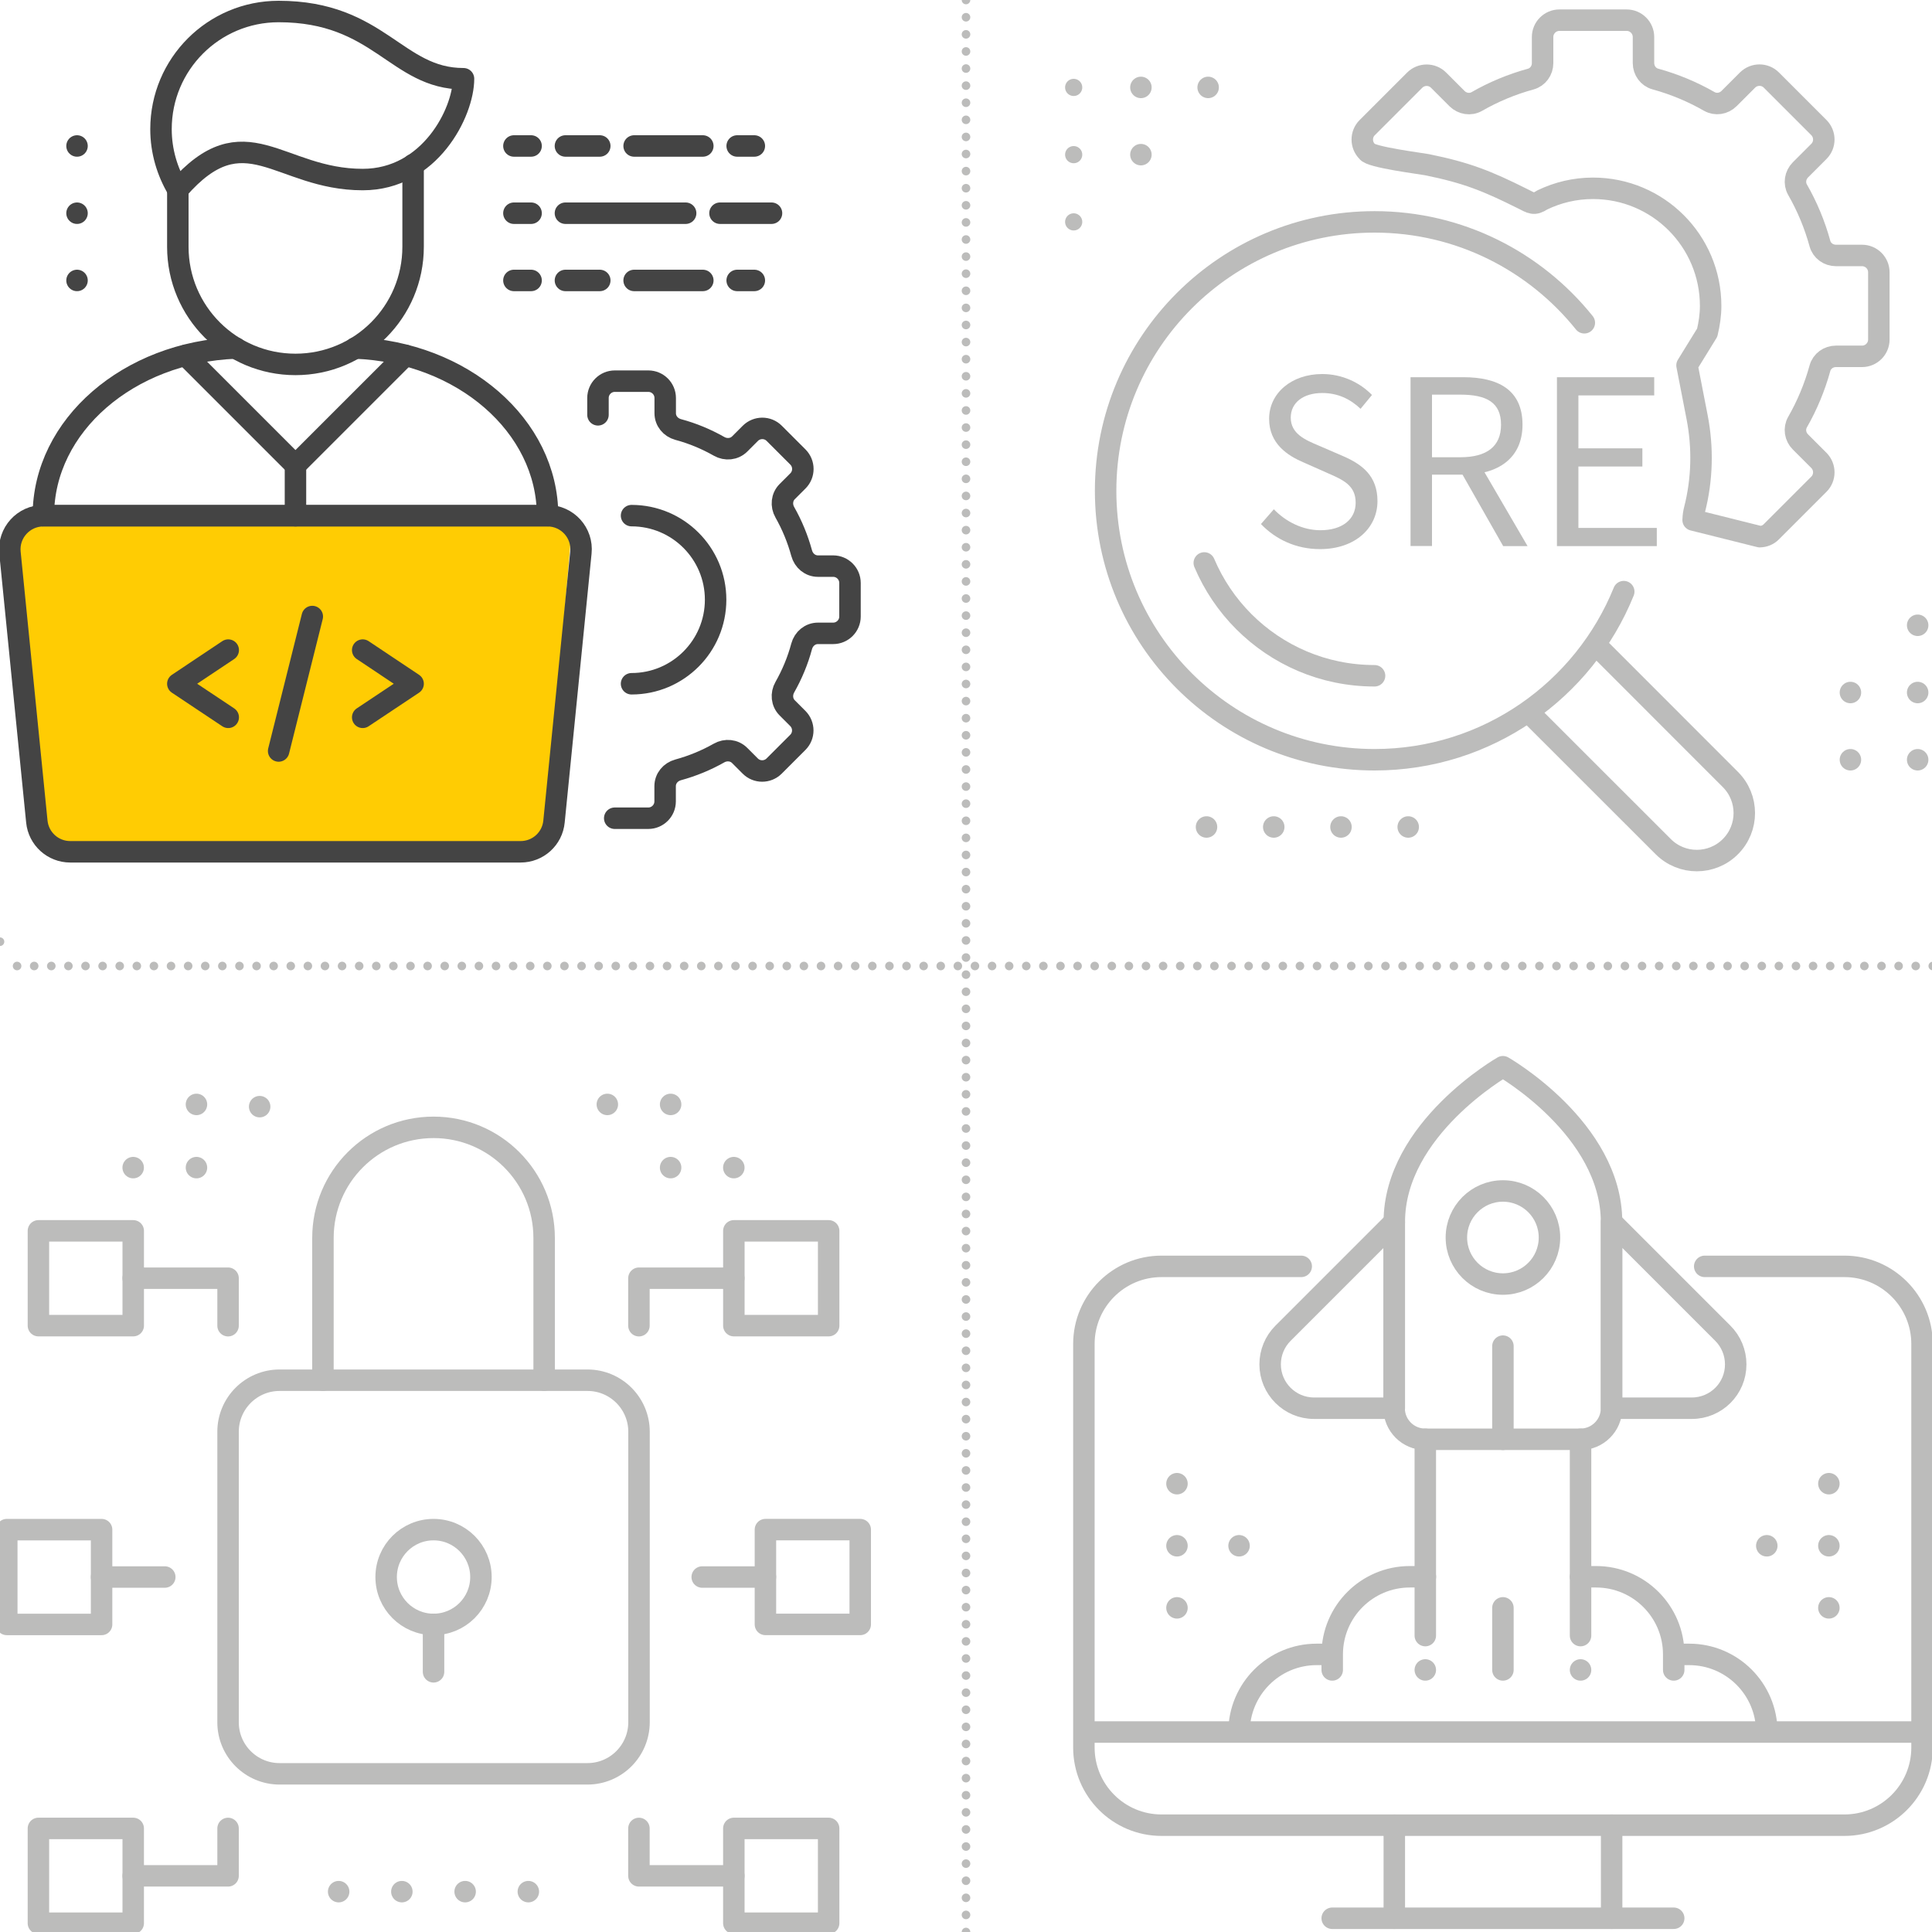
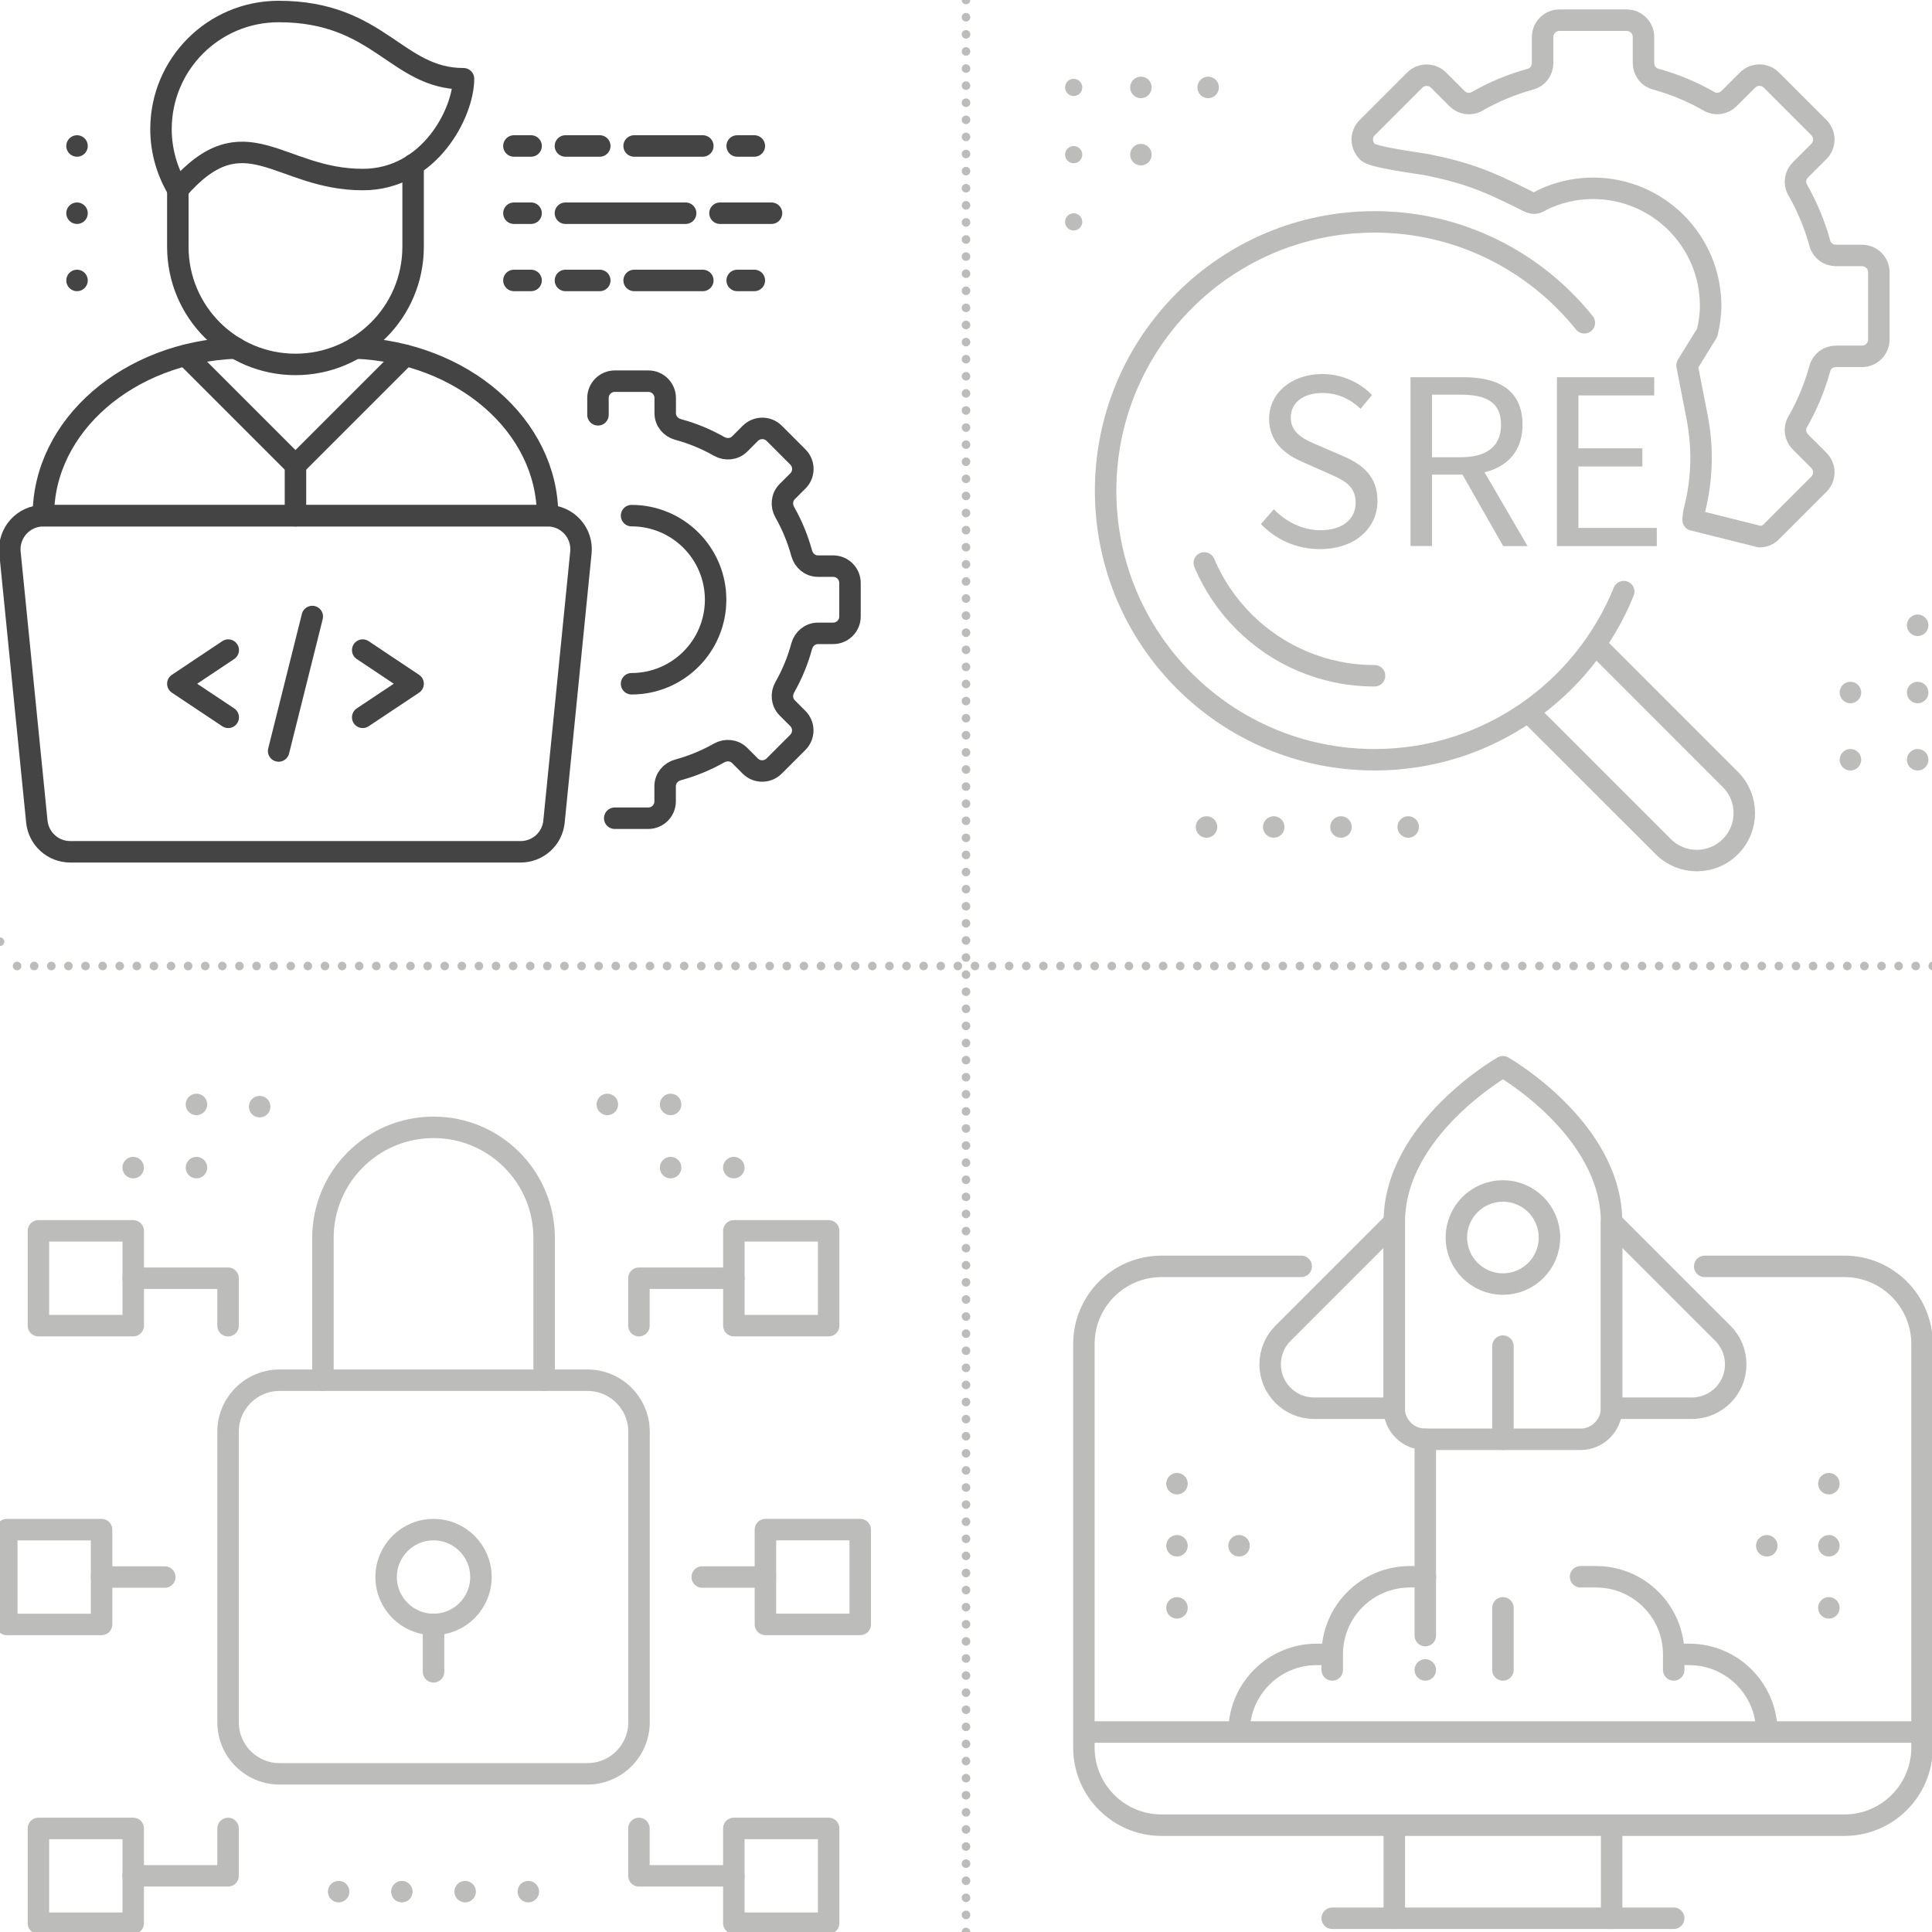
<svg xmlns="http://www.w3.org/2000/svg" version="1.1" id="Ebene_1" x="0px" y="0px" width="225px" height="225px" viewBox="0 0 225 225" style="enable-background:new 0 0 225 225;" xml:space="preserve">
  <style type="text/css">
	.st0{fill:#FFCC03;}
	.st1{fill:none;stroke:#444444;stroke-width:2.5;stroke-linecap:round;stroke-linejoin:round;}
	.st2{fill:none;stroke:#444444;stroke-width:2.5;stroke-linecap:round;stroke-linejoin:round;stroke-dasharray:2,4,4,4,8,4;}
	.st3{fill:none;stroke:#444444;stroke-width:2.5;stroke-linecap:round;stroke-linejoin:round;stroke-dasharray:2,4,14,4,6,4;}
	.st4{fill:none;stroke:#BCBCBB;stroke-width:2.5;stroke-linecap:round;stroke-linejoin:round;}
	.st5{fill:none;stroke:#BCBCBB;stroke-width:2.5;stroke-linejoin:round;}
	.st6{fill:none;stroke:#BCBCBB;stroke-width:2.5;stroke-linecap:round;stroke-linejoin:round;stroke-dasharray:0,4,100;}
	.st7{fill:none;stroke:#BCBCBB;stroke-width:2;stroke-linecap:round;stroke-linejoin:round;}
	.st8{fill:none;stroke:#BCBCBB;stroke-linecap:round;stroke-linejoin:round;}
	.st9{fill:none;stroke:#BCBCBB;stroke-linecap:round;stroke-linejoin:round;stroke-dasharray:0,1.991;}
	.st10{fill:none;stroke:#BCBCBB;stroke-linecap:round;stroke-linejoin:round;stroke-dasharray:0,1.992;}
	.st11{fill:#BCBCBB;}
</style>
-   <polygon class="st0" points="1.75,61.08 66.62,61.03 63.44,98.62 5.49,98.62 " />
  <g>
    <path class="st1" d="M60.63,99.2H8.18c-2.01,0-3.69-1.52-3.89-3.52L1.16,64.36c-0.23-2.3,1.58-4.3,3.89-4.3h58.71   c2.32,0,4.13,2,3.89,4.3l-3.13,31.31C64.33,97.68,62.65,99.2,60.63,99.2z" />
    <line class="st2" x1="59.85" y1="32.66" x2="91.17" y2="32.66" />
    <line class="st3" x1="59.85" y1="24.83" x2="91.17" y2="24.83" />
    <line class="st2" x1="59.85" y1="17" x2="91.17" y2="17" />
    <polyline class="st1" points="42.24,75.71 48.11,79.63 42.24,83.54  " />
    <polyline class="st1" points="26.58,83.54 20.71,79.63 26.58,75.71  " />
    <line class="st1" x1="36.37" y1="71.8" x2="32.45" y2="87.46" />
    <path class="st1" d="M73.55,79.63c5.4,0,9.79-4.38,9.79-9.79c0-5.4-4.38-9.79-9.79-9.79" />
    <path class="st1" d="M71.59,95.29h3.91c1.08,0,1.96-0.88,1.96-1.96v-1.77c0-0.91,0.63-1.66,1.51-1.9c1.68-0.46,3.28-1.12,4.76-1.96   c0.79-0.45,1.77-0.36,2.41,0.28l1.24,1.24c0.76,0.76,2,0.76,2.77,0l2.77-2.77c0.76-0.76,0.76-2,0-2.77l-1.24-1.24   c-0.64-0.64-0.73-1.62-0.28-2.41c0.84-1.48,1.51-3.08,1.96-4.76c0.24-0.88,0.99-1.51,1.9-1.51h1.77c1.08,0,1.96-0.88,1.96-1.96   v-3.91c0-1.08-0.88-1.96-1.96-1.96h-1.77c-0.91,0-1.66-0.63-1.9-1.51c-0.46-1.68-1.12-3.28-1.96-4.76   c-0.45-0.79-0.36-1.77,0.28-2.41L92.93,56c0.76-0.76,0.76-2,0-2.77l-2.77-2.77c-0.76-0.76-2-0.76-2.77,0l-1.24,1.24   c-0.64,0.64-1.62,0.73-2.41,0.28c-1.48-0.84-3.08-1.51-4.76-1.96c-0.88-0.24-1.51-0.99-1.51-1.9v-1.77c0-1.08-0.88-1.96-1.96-1.96   H71.6c-1.08,0-1.96,0.88-1.96,1.96v1.96" />
    <g>
      <line class="st1" x1="8.97" y1="32.66" x2="8.97" y2="32.66" />
      <line class="st1" x1="8.97" y1="24.83" x2="8.97" y2="24.83" />
      <line class="st1" x1="8.97" y1="17" x2="8.97" y2="17" />
    </g>
    <path class="st1" d="M27.45,40.53C14.99,41,5.05,49.55,5.05,60.06h58.72c0-10.5-9.94-19.05-22.4-19.53" />
    <path class="st1" d="M20.71,22.07c-1.23-2.06-1.96-4.46-1.96-7.03c0-7.57,6.13-13.7,13.7-13.7c11.74,0,13.7,7.83,21.53,7.83   c0,3.91-3.91,11.74-11.74,11.74C32.45,20.91,28.54,13.08,20.71,22.07z" />
    <path class="st1" d="M20.71,22.07v6.67c0,7.57,6.13,13.7,13.7,13.7s13.7-6.13,13.7-13.7v-9.57" />
    <polyline class="st1" points="21.62,41.39 34.41,54.18 47.2,41.39  " />
    <line class="st1" x1="34.41" y1="60.06" x2="34.41" y2="54.18" />
  </g>
  <g>
    <line class="st4" x1="162.38" y1="223.4" x2="162.38" y2="212.56" />
    <line class="st4" x1="194.92" y1="223.4" x2="155.15" y2="223.4" />
    <line class="st4" x1="187.69" y1="212.56" x2="187.69" y2="223.4" />
    <line class="st5" x1="126.23" y1="201.71" x2="223.84" y2="201.71" />
    <path class="st4" d="M198.53,147.48h16.27c4.99,0,9.04,4.05,9.04,9.04v47c0,4.99-4.05,9.04-9.04,9.04h-79.53   c-4.99,0-9.04-4.05-9.04-9.04v-47c0-4.99,4.05-9.04,9.04-9.04h16.27" />
    <circle class="st5" cx="175.03" cy="144.12" r="5.42" />
    <line class="st4" x1="175.03" y1="156.77" x2="175.03" y2="167.62" />
    <path class="st5" d="M197.03,164h-9.35v-21.69l12.96,12.96c0.96,0.96,1.5,2.26,1.5,3.62l0,0C202.15,161.71,199.86,164,197.03,164z" />
    <path class="st5" d="M153.03,164h9.35v-21.69l-12.96,12.96c-0.96,0.96-1.5,2.26-1.5,3.62l0,0C147.92,161.71,150.21,164,153.03,164z   " />
    <path class="st5" d="M162.38,142.31c0-10.85,12.65-18.08,12.65-18.08s12.65,7.23,12.65,18.08V164c0,2-1.62,3.62-3.62,3.62h-18.08   c-2,0-3.62-1.62-3.62-3.62v-21.69H162.38z" />
-     <line class="st6" x1="184.07" y1="194.48" x2="184.07" y2="167.62" />
    <line class="st6" x1="165.99" y1="194.48" x2="165.99" y2="167.62" />
    <line class="st4" x1="175.03" y1="187.25" x2="175.03" y2="194.48" />
    <path class="st5" d="M205.76,201.71c0-4.99-4.05-9.04-9.04-9.04h-1.81" />
    <path class="st4" d="M194.92,194.48v-1.81c0-4.99-4.05-9.04-9.04-9.04h-1.81" />
    <path class="st5" d="M144.3,201.71c0-4.99,4.05-9.04,9.04-9.04h1.81" />
    <path class="st4" d="M155.15,194.48v-1.81c0-4.99,4.05-9.04,9.04-9.04H166" />
    <line class="st4" x1="137.07" y1="172.79" x2="137.07" y2="172.79" />
    <line class="st4" x1="137.07" y1="180.02" x2="137.07" y2="180.02" />
    <line class="st4" x1="144.3" y1="180.02" x2="144.3" y2="180.02" />
    <line class="st4" x1="137.07" y1="187.25" x2="137.07" y2="187.25" />
    <line class="st4" x1="212.99" y1="172.79" x2="212.99" y2="172.79" />
    <line class="st4" x1="212.99" y1="180.02" x2="212.99" y2="180.02" />
    <line class="st4" x1="205.76" y1="180.02" x2="205.76" y2="180.02" />
    <line class="st4" x1="212.99" y1="187.25" x2="212.99" y2="187.25" />
  </g>
  <path class="st7" d="M112.5,0" />
  <g>
    <g>
      <line class="st8" x1="112.5" y1="225" x2="112.5" y2="225" />
      <line class="st9" x1="112.5" y1="223.01" x2="112.5" y2="1" />
      <line class="st8" x1="112.5" y1="0" x2="112.5" y2="0" />
    </g>
  </g>
  <g>
    <g>
      <line class="st8" x1="0" y1="109.67" x2="0" y2="109.67" />
      <line class="st10" x1="1.99" y1="112.5" x2="224.1" y2="112.5" />
      <line class="st8" x1="225.09" y1="112.5" x2="225.09" y2="112.5" />
    </g>
  </g>
  <g>
    <polyline class="st4" points="15.51,218.46 26.56,218.46 26.56,212.94  " />
    <rect x="4.47" y="212.94" transform="matrix(6.123234e-17 -1 1 6.123234e-17 -208.466 228.448)" class="st5" width="11.04" height="11.04" />
    <polyline class="st4" points="15.51,148.86 26.56,148.86 26.56,154.39  " />
    <rect x="4.47" y="143.34" transform="matrix(-1.836970e-16 1 -1 -1.836970e-16 158.855 138.874)" class="st5" width="11.04" height="11.04" />
    <rect x="0.79" y="178.14" transform="matrix(-1.836970e-16 1 -1 -1.836970e-16 189.97 177.351)" class="st5" width="11.04" height="11.04" />
    <polyline class="st4" points="85.46,218.46 74.41,218.46 74.41,212.94  " />
    <rect x="85.46" y="212.94" transform="matrix(6.123234e-17 -1 1 6.123234e-17 -127.477 309.437)" class="st5" width="11.04" height="11.04" />
    <polyline class="st4" points="85.46,148.86 74.41,148.86 74.41,154.39  " />
    <rect x="85.46" y="143.34" transform="matrix(-1.836970e-16 1 -1 -1.836970e-16 239.845 57.884)" class="st5" width="11.04" height="11.04" />
    <line class="st4" x1="19.19" y1="183.66" x2="11.83" y2="183.66" />
    <rect x="89.14" y="178.14" transform="matrix(-1.836970e-16 1 -1 -1.836970e-16 278.322 88.999)" class="st5" width="11.04" height="11.04" />
    <line class="st4" x1="81.78" y1="183.66" x2="89.14" y2="183.66" />
    <path class="st4" d="M63.37,160.74v-16.57c0-7.12-5.77-12.88-12.88-12.88l0,0c-7.12,0-12.88,5.77-12.88,12.88v16.57" />
    <circle class="st4" cx="50.49" cy="183.66" r="5.52" />
    <line class="st4" x1="50.49" y1="194.7" x2="50.49" y2="189.18" />
    <line class="st4" x1="78.1" y1="128.62" x2="78.1" y2="128.62" />
    <line class="st4" x1="70.73" y1="128.62" x2="70.73" y2="128.62" />
    <line class="st4" x1="78.1" y1="135.98" x2="78.1" y2="135.98" />
    <line class="st4" x1="85.46" y1="135.98" x2="85.46" y2="135.98" />
    <line class="st4" x1="22.88" y1="128.62" x2="22.88" y2="128.62" />
    <line class="st4" x1="30.24" y1="128.88" x2="30.24" y2="128.88" />
    <line class="st4" x1="39.44" y1="220.3" x2="39.44" y2="220.3" />
    <line class="st4" x1="46.8" y1="220.3" x2="46.8" y2="220.3" />
    <line class="st4" x1="54.17" y1="220.3" x2="54.17" y2="220.3" />
    <line class="st4" x1="61.53" y1="220.3" x2="61.53" y2="220.3" />
    <line class="st4" x1="22.88" y1="135.98" x2="22.88" y2="135.98" />
    <line class="st4" x1="15.51" y1="135.98" x2="15.51" y2="135.98" />
    <path class="st4" d="M68.41,206.58H32.56c-3.31,0-6-2.69-6-6v-33.84c0-3.31,2.69-6,6-6h35.86c3.31,0,6,2.69,6,6v33.84   C74.41,203.89,71.73,206.58,68.41,206.58z" />
  </g>
  <path class="st5" d="M177.95,82.86l15.75,15.74c2.16,2.16,5.66,2.16,7.82,0c2.16-2.16,2.16-5.66,0-7.82l-15.74-15.75" />
  <path class="st4" d="M184.51,37.59c-5.74-7.15-14.54-11.75-24.43-11.75c-17.3,0-31.32,14.02-31.32,31.32s14.02,31.32,31.32,31.32  c13.14,0,24.37-8.1,29.02-19.58" />
  <path class="st4" d="M160.08,78.7c-2.97,0-5.81-0.6-8.38-1.69c-2.58-1.09-4.9-2.67-6.84-4.61c-1.95-1.95-3.52-4.27-4.61-6.84" />
  <path class="st4" d="M204.94,62.5c0.49-0.01,0.98-0.19,1.35-0.57l5.54-5.54c0.76-0.76,0.76-2,0-2.77l-2.16-2.16  c-0.61-0.61-0.76-1.55-0.33-2.3c1.12-1.96,2-4.06,2.61-6.28c0.23-0.83,1-1.38,1.86-1.38h3.04c1.08,0,1.96-0.88,1.96-1.96v-7.83  c0-1.08-0.88-1.96-1.96-1.96l-3.04,0c-0.86,0-1.63-0.55-1.86-1.38c-0.61-2.22-1.49-4.33-2.61-6.28c-0.43-0.75-0.27-1.69,0.33-2.3  l2.16-2.16c0.76-0.76,0.76-2,0-2.77l-5.54-5.54c-0.76-0.76-2-0.76-2.77,0l-2.16,2.16c-0.61,0.61-1.55,0.76-2.3,0.33  c-1.96-1.12-4.06-2-6.28-2.61c-0.83-0.23-1.38-1-1.38-1.86V4.31c0-1.08-0.88-1.96-1.96-1.96h-7.83c-1.08,0-1.96,0.88-1.96,1.96v3.04  c0,0.86-0.55,1.63-1.38,1.86c-2.22,0.61-4.33,1.49-6.28,2.61c-0.75,0.43-1.69,0.27-2.3-0.33l-2.16-2.16c-0.76-0.76-2-0.76-2.77,0  l-5.54,5.54c-0.76,0.76-0.76,2,0,2.77c0.31,0.66,6.26,1.4,6.96,1.54c4.6,0.93,7.02,1.9,11.12,3.95c1.07,0.53,1.32,0.8,2.32,0.15l0,0  c1.79-0.86,3.78-1.35,5.9-1.35c7.57,0,13.7,6.13,13.7,13.7c0,1.07-0.16,2.1-0.4,3.11l-2.35,3.81l1.17,6.01  c0.7,3.59,0.61,7.28-0.3,10.82c-0.08,0.31-0.14,0.67-0.16,1.18L204.94,62.5z" />
  <line class="st7" x1="125.04" y1="10.18" x2="125.04" y2="10.18" />
  <line class="st4" x1="132.87" y1="10.18" x2="132.87" y2="10.18" />
  <line class="st4" x1="140.7" y1="10.18" x2="140.7" y2="10.18" />
  <line class="st7" x1="125.04" y1="18.01" x2="125.04" y2="18.01" />
  <line class="st4" x1="132.87" y1="18.01" x2="132.87" y2="18.01" />
  <line class="st7" x1="125.04" y1="25.84" x2="125.04" y2="25.84" />
  <line class="st4" x1="140.51" y1="96.31" x2="140.51" y2="96.31" />
  <line class="st4" x1="148.34" y1="96.31" x2="148.34" y2="96.31" />
  <line class="st4" x1="156.17" y1="96.31" x2="156.17" y2="96.31" />
  <line class="st4" x1="164" y1="96.31" x2="164" y2="96.31" />
  <line class="st4" x1="223.33" y1="88.48" x2="223.33" y2="88.48" />
  <line class="st4" x1="215.5" y1="88.48" x2="215.5" y2="88.48" />
  <line class="st4" x1="215.5" y1="80.65" x2="215.5" y2="80.65" />
  <line class="st4" x1="223.33" y1="80.65" x2="223.33" y2="80.65" />
  <line class="st4" x1="223.33" y1="72.82" x2="223.33" y2="72.82" />
  <g>
    <path class="st11" d="M146.85,61.03l1.5-1.72c1.42,1.47,3.38,2.44,5.42,2.44c2.58,0,4.11-1.29,4.11-3.2c0-2.01-1.42-2.65-3.28-3.46   l-2.82-1.25c-1.83-0.78-3.98-2.17-3.98-5.06c0-3,2.62-5.22,6.19-5.22c2.33,0,4.41,1.01,5.79,2.44l-1.33,1.61   c-1.2-1.14-2.65-1.84-4.46-1.84c-2.2,0-3.67,1.11-3.67,2.87c0,1.89,1.71,2.6,3.25,3.25l2.8,1.21c2.28,0.98,4.05,2.33,4.05,5.26   c0,3.11-2.57,5.59-6.7,5.59C150.96,63.95,148.57,62.83,146.85,61.03z" />
    <path class="st11" d="M164.27,43.93h6.16c4,0,6.88,1.44,6.88,5.53c0,3.93-2.88,5.82-6.88,5.82h-3.66v8.31h-2.5V43.93z    M170.07,53.25c3.06,0,4.74-1.24,4.74-3.79c0-2.59-1.68-3.5-4.74-3.5h-3.3v7.29H170.07z M169.94,54.6l1.96-1.29l6,10.29h-2.84   L169.94,54.6z" />
    <path class="st11" d="M181.32,43.93h11.33v2.12h-8.83v6.16h7.45v2.12h-7.45v7.15h9.13v2.12h-11.63V43.93z" />
  </g>
</svg>